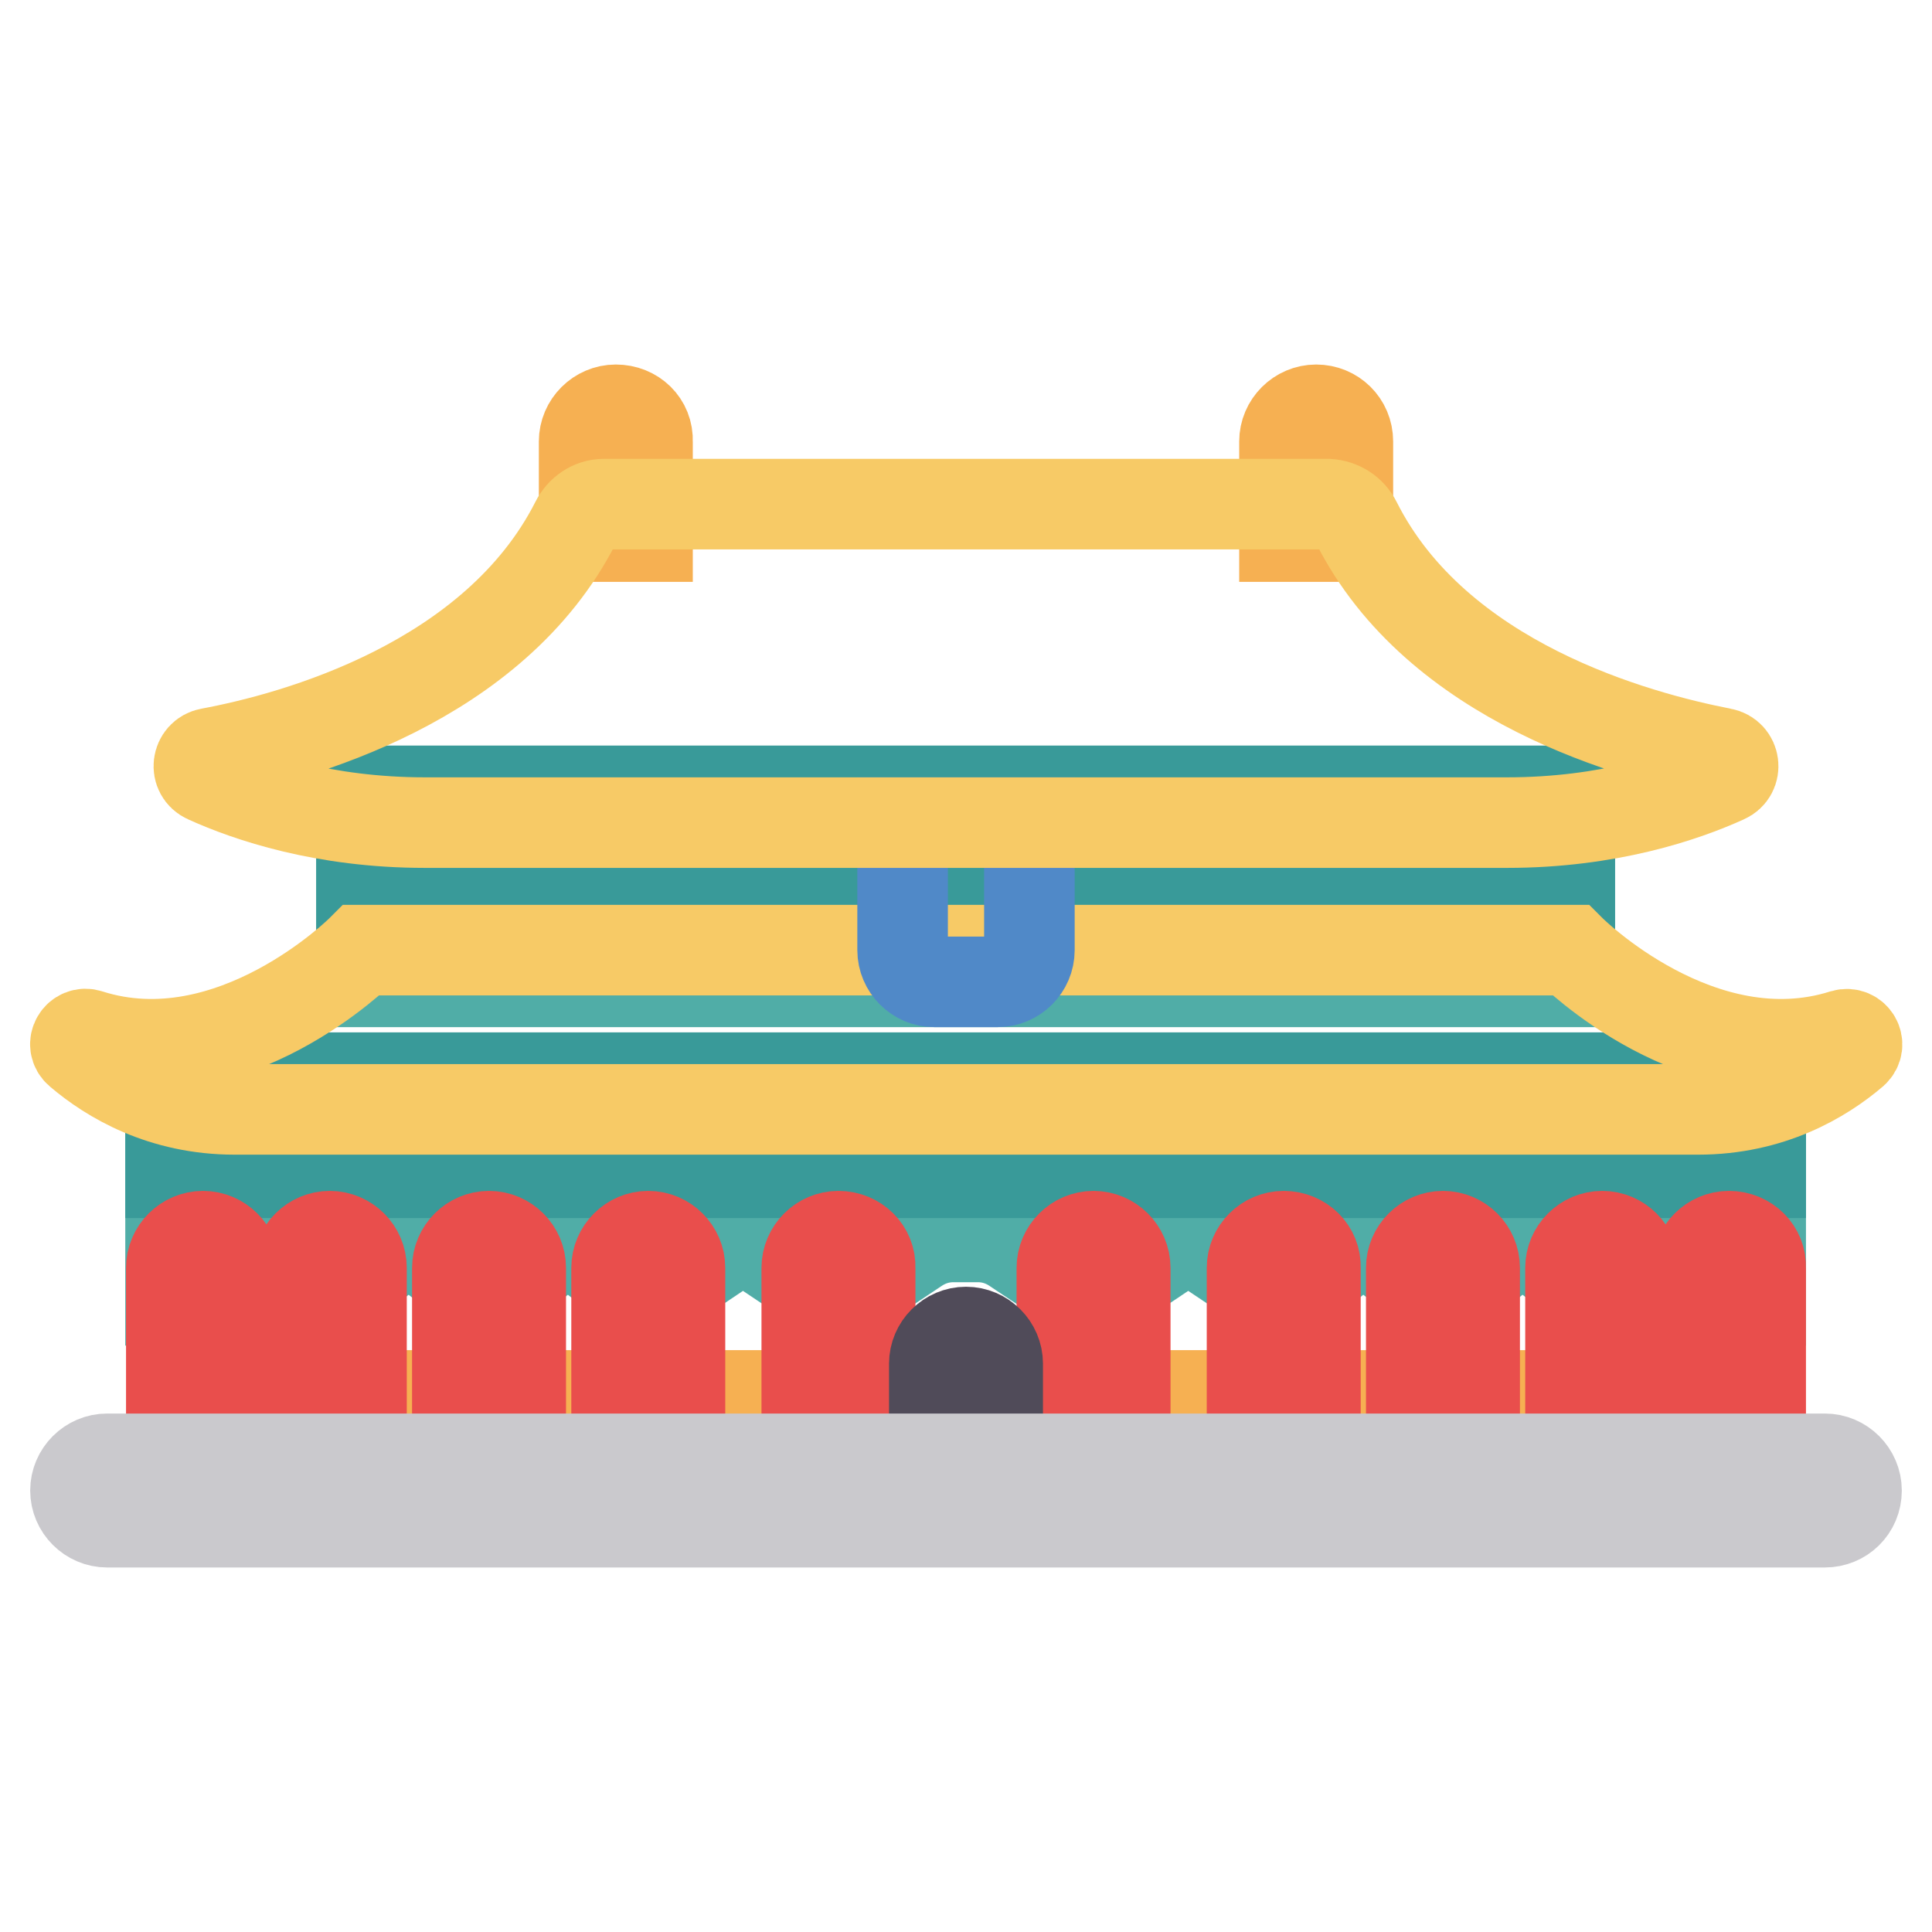
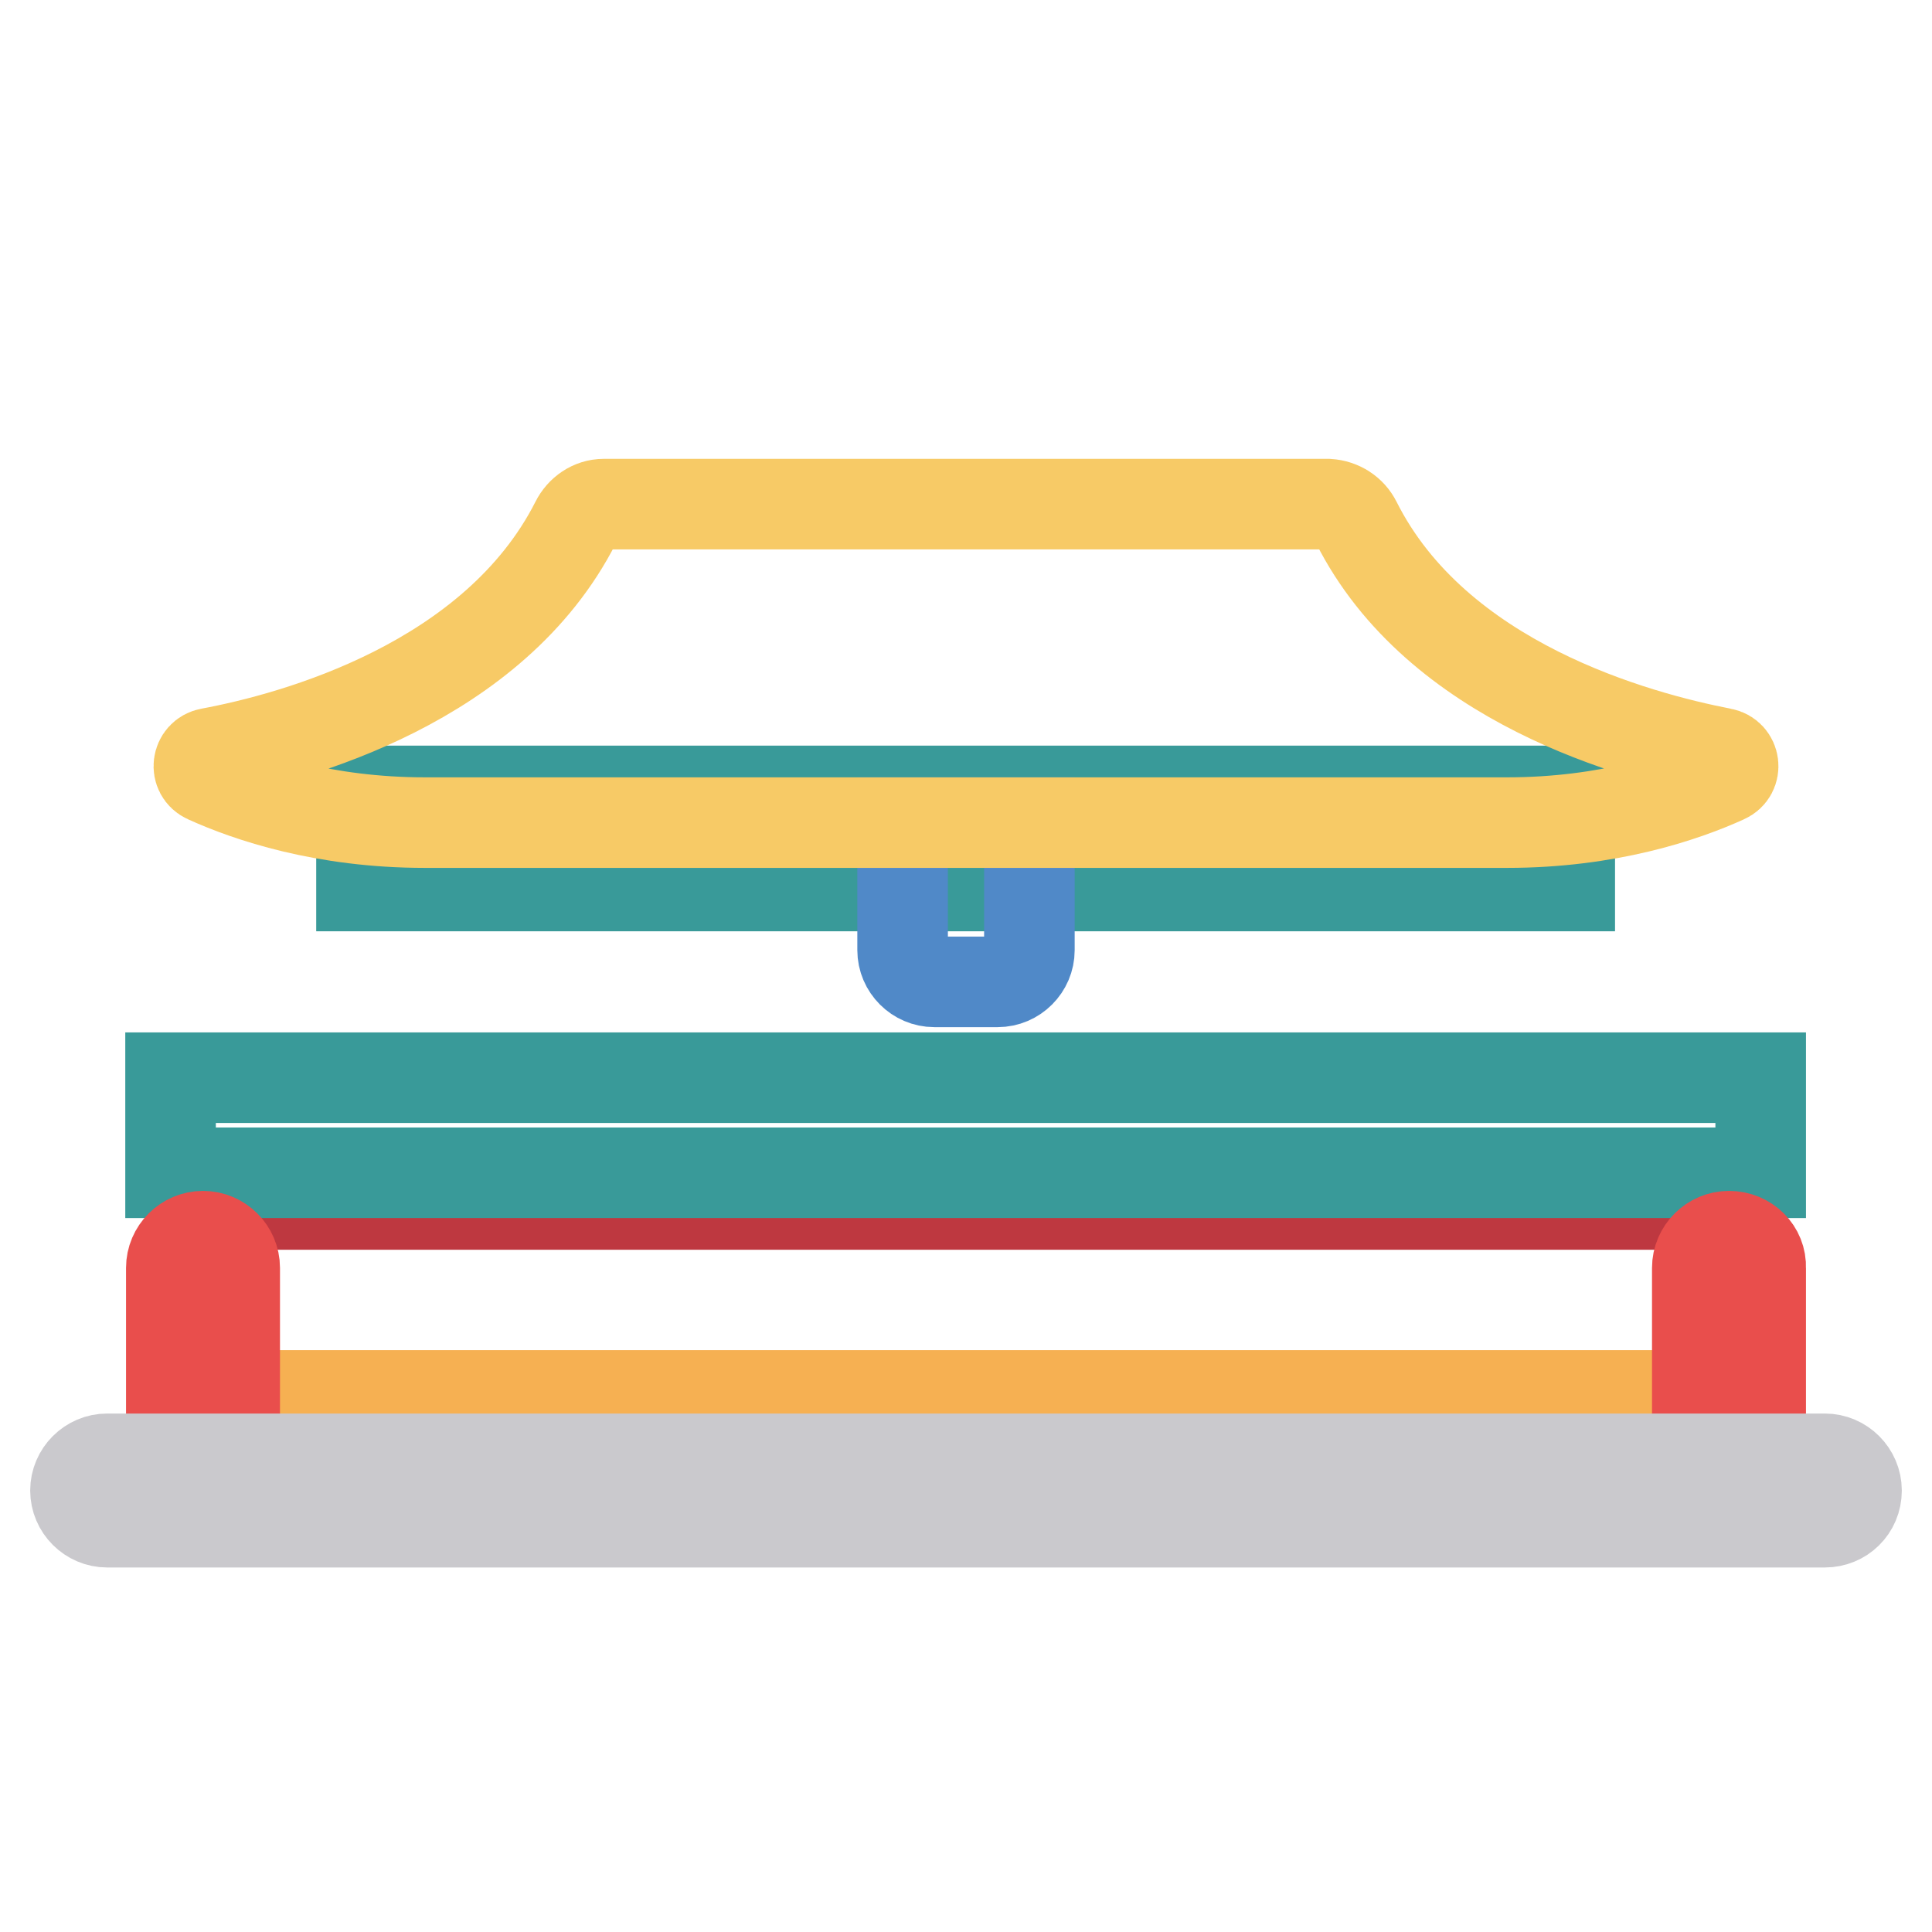
<svg xmlns="http://www.w3.org/2000/svg" version="1.1" x="0px" y="0px" viewBox="0 0 256 256" enable-background="new 0 0 256 256" xml:space="preserve">
  <g>
    <path stroke-width="12" fill-opacity="0" stroke="#be3840" d="M26.9,159.6h202.3v37.9H26.9V159.6z" />
    <path stroke-width="12" fill-opacity="0" stroke="#f6b052" d="M26.9,184.9h202.3v12.6H26.9V184.9z" />
-     <path stroke-width="12" fill-opacity="0" stroke="#50ada7" d="M22.6,142.8v29.5h4.2l5.4-5.4c1.6-1.6,4.3-1.6,6,0l5.4,5.4l7.9-6.3c1.5-1.2,3.7-1.2,5.3,0l7.9,6.3l7.9-6.3 c1.5-1.2,3.7-1.2,5.3,0l7.9,6.3l10.3-6.9c1.4-0.9,3.3-0.9,4.7,0l10.3,6.9l10.5-7c1.4-0.9,3-1.4,4.7-1.4h3.3c1.7,0,3.3,0.5,4.7,1.4 l10.5,7l10.3-6.9c1.4-0.9,3.3-0.9,4.7,0l10.3,6.9l7.9-6.3c1.5-1.2,3.7-1.2,5.3,0l7.9,6.3l7.9-6.3c1.5-1.2,3.7-1.2,5.3,0l7.9,6.3 l5.4-5.4c1.6-1.6,4.3-1.6,6,0l5.4,5.4h4.2v-29.5H22.6z M47.9,104.8h160.1v25.3H47.9V104.8z" />
    <path stroke-width="12" fill-opacity="0" stroke="#399a99" d="M47.9,104.8h160.1v12.6H47.9V104.8z M22.6,142.8h210.7v12.6H22.6V142.8z" />
-     <path stroke-width="12" fill-opacity="0" stroke="#f6b052" d="M81.6,54.3c-2.3,0-4.2,1.9-4.2,4.2c0,0,0,0,0,0v12.6h8.4V58.5C85.9,56.1,84,54.3,81.6,54.3 C81.6,54.3,81.6,54.3,81.6,54.3z M174.4,54.3c-2.3,0-4.2,1.9-4.2,4.2c0,0,0,0,0,0v12.6h8.4V58.5C178.6,56.1,176.7,54.3,174.4,54.3 C174.4,54.3,174.4,54.3,174.4,54.3z" />
    <path stroke-width="12" fill-opacity="0" stroke="#e94e4c" d="M229.1,163.8c-2.3,0-4.2,1.9-4.2,4.2c0,0,0,0,0,0v29.5h8.4V168C233.4,165.7,231.5,163.8,229.1,163.8 C229.1,163.8,229.1,163.8,229.1,163.8z M26.9,163.8c-2.3,0-4.2,1.9-4.2,4.2c0,0,0,0,0,0v29.5h8.4V168 C31.1,165.7,29.2,163.8,26.9,163.8C26.9,163.8,26.9,163.8,26.9,163.8L26.9,163.8z" />
-     <path stroke-width="12" fill-opacity="0" stroke="#f7ca66" d="M208.1,125.9H47.9c0,0-17.2,17.2-36.1,11.2c-1.4-0.5-2.5,1.3-1.3,2.3c4.1,3.5,11,7.6,20.6,7.6h193.9 c9.6,0,16.5-4.1,20.6-7.6c1.1-1,0.1-2.7-1.3-2.3C225.3,143.1,208.1,125.9,208.1,125.9L208.1,125.9z" />
    <path stroke-width="12" fill-opacity="0" stroke="#5089c8" d="M119.6,109v16.9c0,2.3,1.9,4.2,4.2,4.2h8.4c2.3,0,4.2-1.9,4.2-4.2V109H119.6z" />
    <path stroke-width="12" fill-opacity="0" stroke="#f7ca66" d="M179.7,69.2c10.7,21.3,37.2,28.4,48.5,30.6c1.7,0.3,2,2.6,0.4,3.3c-5.5,2.5-15.5,5.9-28.9,5.9H56.3 c-13.4,0-23.4-3.4-28.9-5.9c-1.6-0.7-1.3-3,0.4-3.3c11.3-2.1,37.7-9.3,48.5-30.6c0.7-1.4,2.1-2.4,3.7-2.4h96 C177.6,66.9,179,67.8,179.7,69.2z" />
-     <path stroke-width="12" fill-opacity="0" stroke="#e94e4c" d="M111.1,163.8c-2.3,0-4.2,1.9-4.2,4.2c0,0,0,0,0,0v29.5h8.4V168C115.4,165.7,113.5,163.8,111.1,163.8 C111.1,163.8,111.1,163.8,111.1,163.8z M85.9,163.8c-2.3,0-4.2,1.9-4.2,4.2c0,0,0,0,0,0v29.5h8.4V168 C90.1,165.7,88.2,163.8,85.9,163.8C85.9,163.8,85.9,163.8,85.9,163.8z M64.8,163.8c-2.3,0-4.2,1.9-4.2,4.2c0,0,0,0,0,0v29.5H69V168 C69,165.7,67.1,163.8,64.8,163.8C64.8,163.8,64.8,163.8,64.8,163.8z M43.7,163.8c-2.3,0-4.2,1.9-4.2,4.2c0,0,0,0,0,0v29.5h8.4V168 C47.9,165.7,46,163.8,43.7,163.8C43.7,163.8,43.7,163.8,43.7,163.8z M170.1,163.8c-2.3,0-4.2,1.9-4.2,4.2c0,0,0,0,0,0v29.5h8.4V168 C174.4,165.7,172.5,163.8,170.1,163.8C170.1,163.8,170.1,163.8,170.1,163.8z M191.2,163.8c-2.3,0-4.2,1.9-4.2,4.2c0,0,0,0,0,0v29.5 h8.4V168C195.4,165.7,193.5,163.8,191.2,163.8C191.2,163.8,191.2,163.8,191.2,163.8z M212.3,163.8c-2.3,0-4.2,1.9-4.2,4.2 c0,0,0,0,0,0v29.5h8.4V168C216.5,165.7,214.6,163.8,212.3,163.8C212.3,163.8,212.3,163.8,212.3,163.8z M144.9,163.8 c-2.3,0-4.2,1.9-4.2,4.2c0,0,0,0,0,0v29.5h8.4V168C149.1,165.7,147.2,163.8,144.9,163.8C144.9,163.8,144.9,163.8,144.9,163.8z" />
-     <path stroke-width="12" fill-opacity="0" stroke="#504b59" d="M128,176.5c-2.3,0-4.2,1.9-4.2,4.2c0,0,0,0,0,0v16.9h8.4v-16.9C132.2,178.4,130.3,176.5,128,176.5 C128,176.5,128,176.5,128,176.5z" />
    <path stroke-width="12" fill-opacity="0" stroke="#cac9cd" d="M241.8,201.7H14.2c-2.3,0-4.2-1.9-4.2-4.2c0,0,0,0,0,0c0-2.3,1.9-4.2,4.2-4.2c0,0,0,0,0,0h227.6 c2.3,0,4.2,1.9,4.2,4.2c0,0,0,0,0,0C246,199.9,244.1,201.7,241.8,201.7C241.8,201.7,241.8,201.7,241.8,201.7z" />
  </g>
</svg>